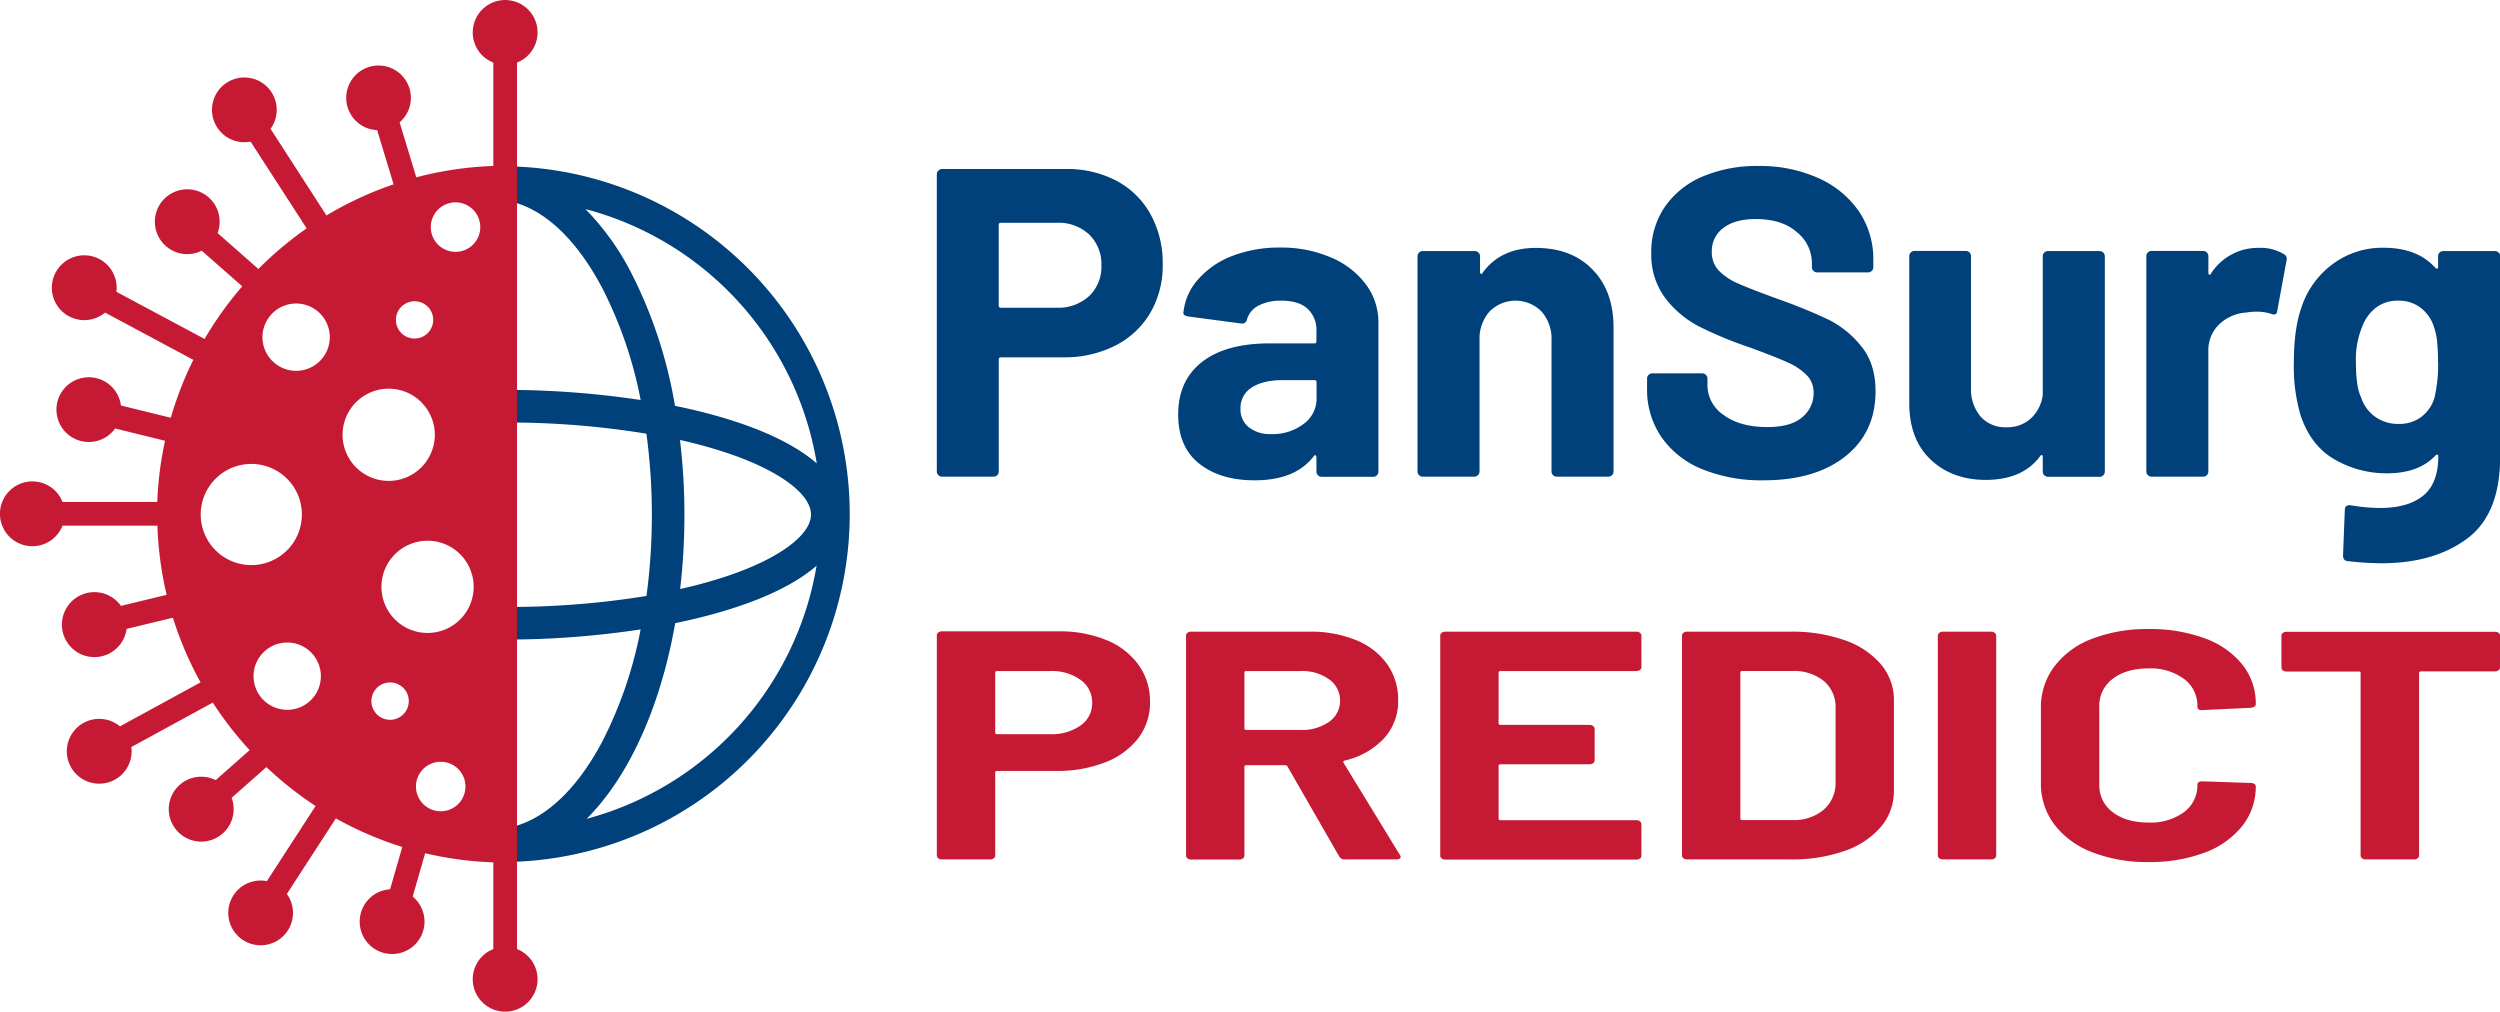
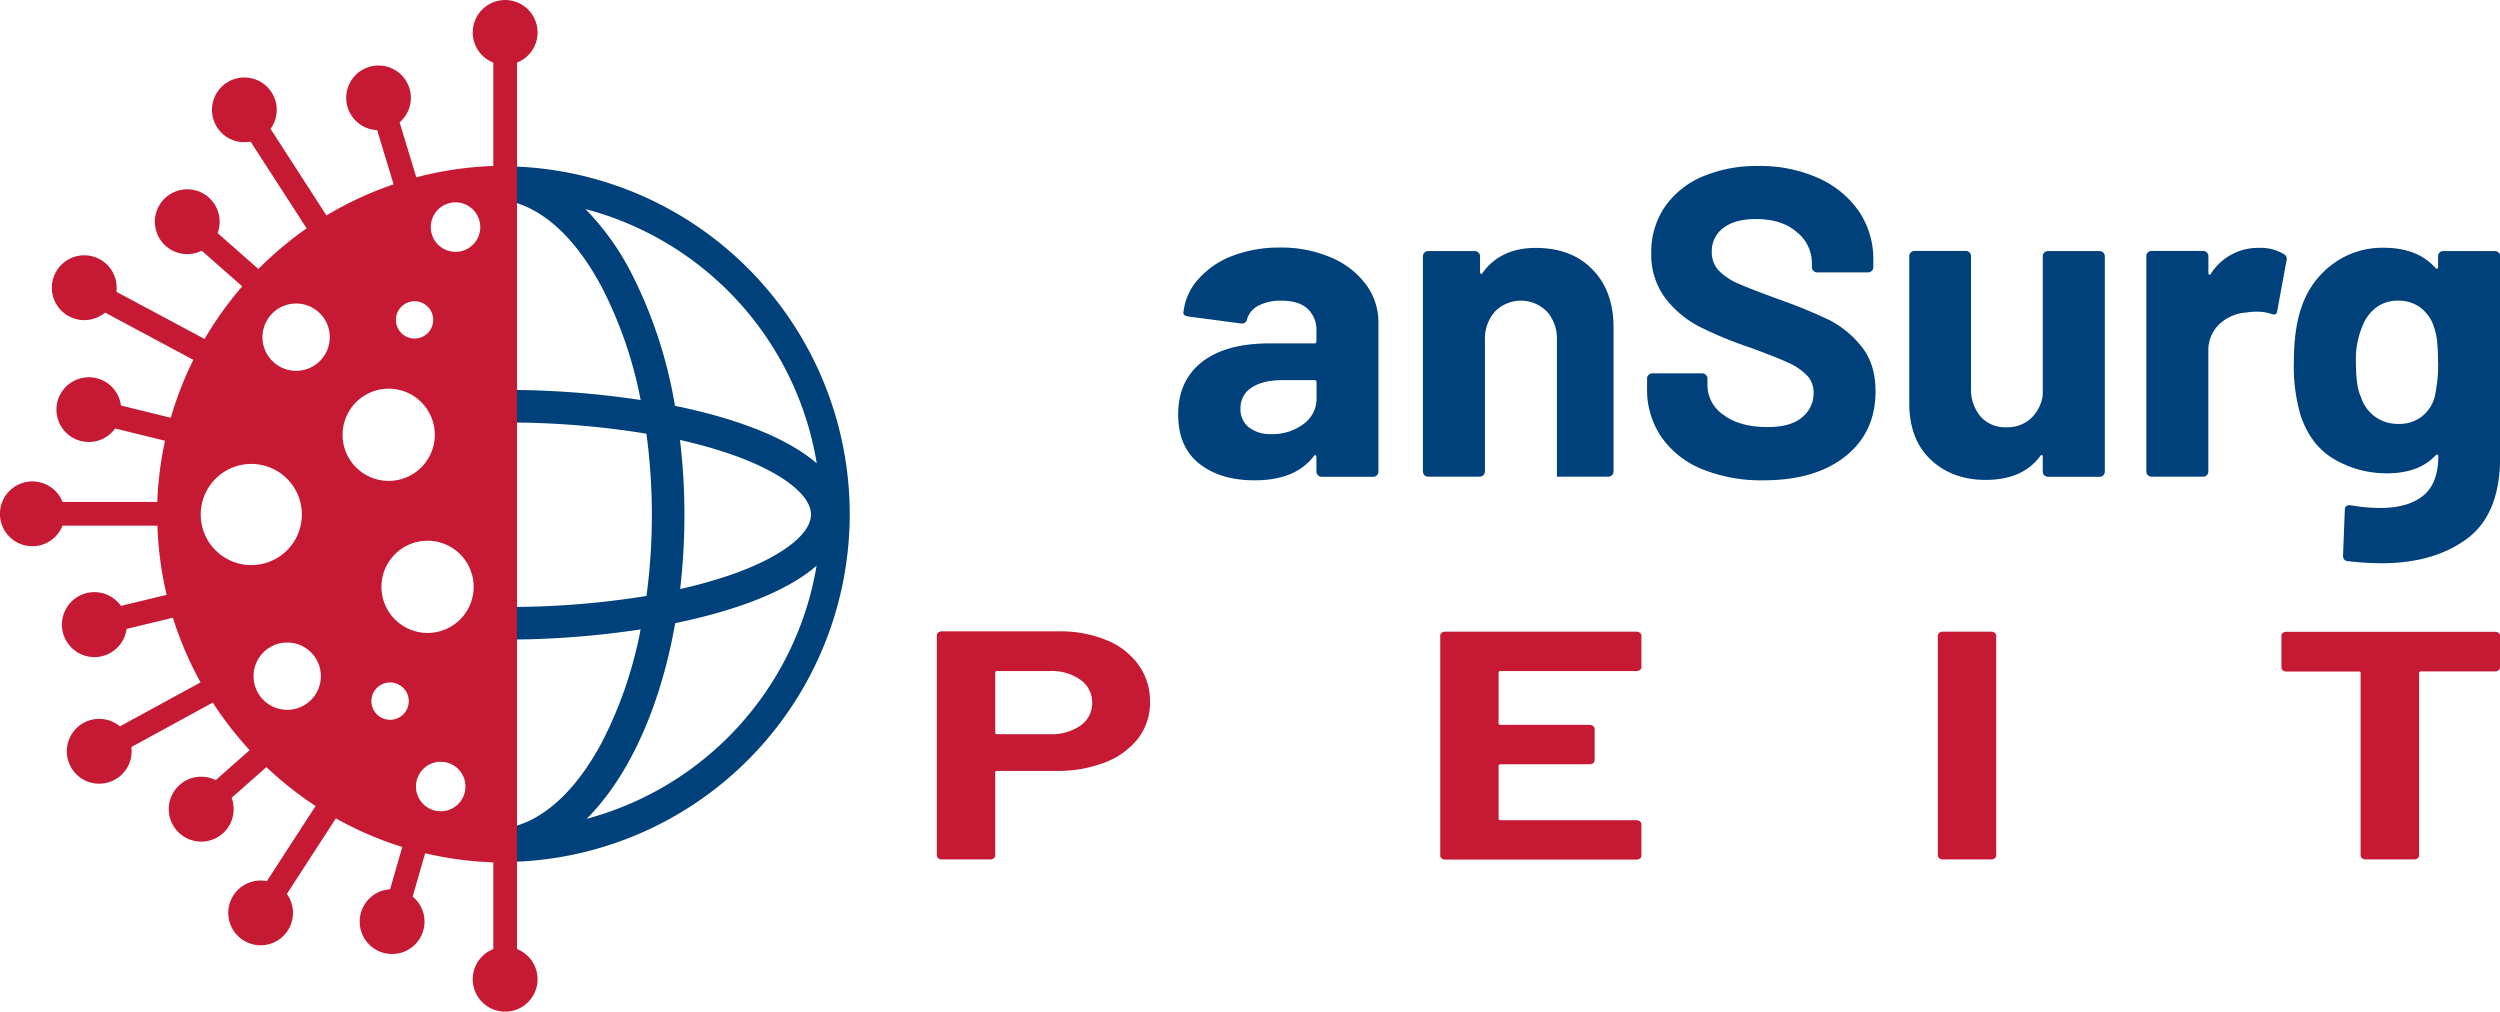
<svg xmlns="http://www.w3.org/2000/svg" id="Layer_1" data-name="Layer 1" viewBox="0 0 642.55 260">
  <defs>
    <style>.cls-1{fill:#00407b;}.cls-2{fill:#c61a34;}</style>
  </defs>
-   <path class="cls-1" d="M287,46.49a21.43,21.43,0,0,1,8.74,8.63,25.89,25.89,0,0,1,3.1,12.8,24.08,24.08,0,0,1-3.21,12.52,21.86,21.86,0,0,1-9,8.4,28.87,28.87,0,0,1-13.37,3h-16a.5.5,0,0,0-.56.56v28.77a1.35,1.35,0,0,1-1.36,1.35H242.14a1.35,1.35,0,0,1-1.36-1.35V44.8a1.37,1.37,0,0,1,1.36-1.36H274A27.11,27.11,0,0,1,287,46.49ZM279.92,76.1a10.3,10.3,0,0,0,3.16-7.84,10.6,10.6,0,0,0-3.16-8,11.49,11.49,0,0,0-8.34-3H257.25a.5.5,0,0,0-.56.57V78.52a.5.5,0,0,0,.56.57h14.33A11.63,11.63,0,0,0,279.92,76.1Z" />
  <path class="cls-1" d="M342.07,66.17a21.48,21.48,0,0,1,9,6.94,16.24,16.24,0,0,1,3.21,9.81v38.24a1.34,1.34,0,0,1-.39,1,1.3,1.3,0,0,1-1,.39H339.7a1.35,1.35,0,0,1-1.35-1.35v-3.73a.47.47,0,0,0-.23-.45c-.15-.07-.3,0-.45.23q-4.73,6.21-15.22,6.2-8.81,0-14.22-4.28t-5.41-12.64q0-8.68,6.09-13.47t17.37-4.8h11.51a.49.49,0,0,0,.56-.56V85.18a7.49,7.49,0,0,0-2.26-5.81c-1.5-1.39-3.76-2.09-6.76-2.09a12.16,12.16,0,0,0-5.81,1.24,5.79,5.79,0,0,0-3,3.5,1.3,1.3,0,0,1-1.47,1.13l-13.65-1.81c-.9-.15-1.31-.49-1.24-1A15,15,0,0,1,308,71.75a22.08,22.08,0,0,1,8.8-6A33.31,33.31,0,0,1,329,63.63,32.1,32.1,0,0,1,342.07,66.17ZM335,109a8,8,0,0,0,3.38-6.66V98.26a.49.49,0,0,0-.56-.56h-8.12q-5.09,0-8,1.91a6.16,6.16,0,0,0-2.87,5.42,5.83,5.83,0,0,0,2.14,4.79,8.81,8.81,0,0,0,5.75,1.75A13.14,13.14,0,0,0,335,109Z" />
-   <path class="cls-1" d="M409.19,69.16q5.52,5.52,5.52,15v37a1.33,1.33,0,0,1-1.35,1.35h-13.2a1.32,1.32,0,0,1-1-.39,1.34,1.34,0,0,1-.39-1V87.43a10.56,10.56,0,0,0-2.54-7.33,9.39,9.39,0,0,0-13.42,0,10.56,10.56,0,0,0-2.54,7.33v33.73a1.35,1.35,0,0,1-1.35,1.35h-13.2a1.3,1.3,0,0,1-1-.39,1.34,1.34,0,0,1-.39-1V65.89a1.35,1.35,0,0,1,1.35-1.36H379a1.31,1.31,0,0,1,1,.4,1.28,1.28,0,0,1,.4,1v4a.45.45,0,0,0,.23.45.21.21,0,0,0,.33-.12q4.63-6.54,13.76-6.54T409.19,69.16Z" />
+   <path class="cls-1" d="M409.19,69.16q5.52,5.52,5.52,15v37a1.33,1.33,0,0,1-1.35,1.35h-13.2V87.43a10.56,10.56,0,0,0-2.54-7.33,9.39,9.39,0,0,0-13.42,0,10.56,10.56,0,0,0-2.54,7.33v33.73a1.35,1.35,0,0,1-1.35,1.35h-13.2a1.3,1.3,0,0,1-1-.39,1.34,1.34,0,0,1-.39-1V65.89a1.35,1.35,0,0,1,1.35-1.36H379a1.31,1.31,0,0,1,1,.4,1.28,1.28,0,0,1,.4,1v4a.45.45,0,0,0,.23.45.21.21,0,0,0,.33-.12q4.63-6.54,13.76-6.54T409.19,69.16Z" />
  <path class="cls-1" d="M437.38,120.54A23.3,23.3,0,0,1,427,112.3a21.47,21.47,0,0,1-3.67-12.46V97.36a1.28,1.28,0,0,1,.4-1,1.31,1.31,0,0,1,1-.4H437.5a1.31,1.31,0,0,1,.95.4,1.28,1.28,0,0,1,.4,1v1.69a9.2,9.2,0,0,0,4.17,7.61q4.17,3.11,11.28,3.1,6,0,8.91-2.53a7.94,7.94,0,0,0,2.93-6.26,6.31,6.31,0,0,0-1.8-4.57,15.91,15.91,0,0,0-4.91-3.27c-2.07-.94-5.35-2.24-9.87-3.89a98,98,0,0,1-12.8-5.3,25.86,25.86,0,0,1-8.8-7.39A18.63,18.63,0,0,1,424.41,65a20.39,20.39,0,0,1,3.5-11.85,22.22,22.22,0,0,1,9.7-7.78,35.58,35.58,0,0,1,14.32-2.71,36.65,36.65,0,0,1,15.29,3.05,25,25,0,0,1,10.49,8.51,21.85,21.85,0,0,1,3.77,12.69v1.7a1.3,1.3,0,0,1-.39,1,1.28,1.28,0,0,1-1,.4h-13a1.28,1.28,0,0,1-1-.4,1.3,1.3,0,0,1-.39-1v-.91a10.23,10.23,0,0,0-3.9-8.06Q458,56.3,451.26,56.3q-5.31,0-8.29,2.26a7.32,7.32,0,0,0-3,6.2,6.8,6.8,0,0,0,1.74,4.74,15.49,15.49,0,0,0,5.19,3.44q3.45,1.52,10.66,4.12a133.29,133.29,0,0,1,12.58,5.18A25.17,25.17,0,0,1,478.38,89q3.67,4.46,3.67,11.56,0,10.59-7.78,16.75t-21.1,6.14A40.27,40.27,0,0,1,437.38,120.54Z" />
  <path class="cls-1" d="M525.42,64.93a1.31,1.31,0,0,1,1-.4h13.2a1.37,1.37,0,0,1,1.36,1.36v55.27a1.35,1.35,0,0,1-.4,1,1.3,1.3,0,0,1-1,.39h-13.2a1.35,1.35,0,0,1-1.35-1.35v-3.84c0-.22-.07-.35-.22-.39s-.3,0-.46.28q-4.5,6.09-14,6.09-8.58,0-14.1-5.19t-5.53-14.55V65.89a1.28,1.28,0,0,1,.4-1,1.31,1.31,0,0,1,1-.4h13.08a1.35,1.35,0,0,1,1,.4,1.3,1.3,0,0,1,.39,1V99.61A10.85,10.85,0,0,0,509,107a8.36,8.36,0,0,0,6.71,2.81,8.89,8.89,0,0,0,6.32-2.31,10,10,0,0,0,3-6V65.89A1.28,1.28,0,0,1,525.42,64.93Z" />
  <path class="cls-1" d="M587,65.32a1.41,1.41,0,0,1,.67,1.7l-2.37,12.85c-.07.91-.6,1.17-1.58.79a12.61,12.61,0,0,0-3.94-.56,18.69,18.69,0,0,0-2.48.23,11.1,11.1,0,0,0-6.89,3,9.23,9.23,0,0,0-2.82,7v30.8a1.34,1.34,0,0,1-.39,1,1.3,1.3,0,0,1-1,.39H553a1.35,1.35,0,0,1-1.35-1.35V65.89a1.28,1.28,0,0,1,.4-1,1.31,1.31,0,0,1,1-.4h13.2a1.35,1.35,0,0,1,1.35,1.36v4.28a.47.47,0,0,0,.23.46.23.23,0,0,0,.34-.12,14.32,14.32,0,0,1,12.41-6.76A11.5,11.5,0,0,1,587,65.32Z" />
  <path class="cls-1" d="M627,64.93a1.33,1.33,0,0,1,1-.4h13.2a1.35,1.35,0,0,1,1,.4,1.3,1.3,0,0,1,.39,1v51.43q0,14.78-8.51,21.09t-21.94,6.32a78,78,0,0,1-8.8-.56c-.75-.08-1.13-.57-1.13-1.47l.45-11.62c0-1,.53-1.39,1.58-1.24a45.78,45.78,0,0,0,7.45.68q7.22,0,11.11-3.16t3.89-10.15c0-.23-.08-.36-.23-.4a.49.49,0,0,0-.45.17q-4.29,4.63-12.52,4.63A26.55,26.55,0,0,1,600,118.06q-6.15-3.56-8.74-11.45a44.21,44.21,0,0,1-1.69-13.43q0-8.79,2-14.32a22.49,22.49,0,0,1,8-11,21.35,21.35,0,0,1,13.08-4.18q8.69,0,13.31,5.19a.46.46,0,0,0,.45.17c.15,0,.23-.17.23-.39V65.89A1.3,1.3,0,0,1,627,64.93Zm-.39,28.14a49.25,49.25,0,0,0-.23-5.41,17.77,17.77,0,0,0-.79-3.61,10.11,10.11,0,0,0-3.38-4.91,9.22,9.22,0,0,0-5.87-1.86,9,9,0,0,0-5.75,1.86,10.87,10.87,0,0,0-3.49,4.91,21.76,21.76,0,0,0-1.58,9.13c0,4.22.45,7.22,1.35,9a9.76,9.76,0,0,0,3.55,4.9,9.89,9.89,0,0,0,6,1.87,9.35,9.35,0,0,0,6-1.87,9.58,9.58,0,0,0,3.27-4.79A37.56,37.56,0,0,0,626.65,93.07Z" />
  <path class="cls-1" d="M130,42.75v.32a28.76,28.76,0,0,0-3.47-.24v8.39C137,51.22,147,59.3,154.77,74a107.24,107.24,0,0,1,9.89,28.81,232.58,232.58,0,0,0-34.11-2.6l0,8.38a220.37,220.37,0,0,1,35.59,2.88,154.31,154.31,0,0,1,1.4,20.87,155.27,155.27,0,0,1-1.38,20.83A219.85,219.85,0,0,1,130.77,156l0,8.38a229.54,229.54,0,0,0,33.88-2.61,106.43,106.43,0,0,1-9.81,28.74c-7.71,14.6-17.71,22.63-28.15,22.63v8.38a29,29,0,0,0,3.24-.18v.21a89.41,89.41,0,0,0,0-178.81ZM162.17,70a66.87,66.87,0,0,0-11.71-16.27,81.27,81.27,0,0,1,59.47,65.38c-7.61-6.64-20.85-11.62-36.45-14.8A117.5,117.5,0,0,0,162.17,70Zm12.61,43.08a121.94,121.94,0,0,1,12.49,3.47c13.06,4.44,21.17,10.45,21.17,15.69s-8.08,11.23-21.09,15.67a122.22,122.22,0,0,1-12.54,3.48,164.46,164.46,0,0,0,1.1-19.13A165,165,0,0,0,174.78,113.12Zm-23.95,97.32c10.74-10.74,18.9-28.57,22.71-50.24,15.54-3.19,28.73-8.14,36.34-14.76A81.26,81.26,0,0,1,150.83,210.44Z" />
  <path class="cls-2" d="M132.88,243.93V223h0V40.09h0v-24a8.33,8.33,0,1,0-6.09,0V42.66A89.34,89.34,0,0,0,107,45.58l-4.29-14.13a8.31,8.31,0,1,0-5.77,2l4.22,13.93a89.44,89.44,0,0,0-17.25,8L69.54,33.12A8.32,8.32,0,1,0,64.4,36.4L78.82,58.69A89.8,89.8,0,0,0,66.41,69.13L55.93,59.91a8.33,8.33,0,1,0-4.08,4.53L62.26,73.6a89.37,89.37,0,0,0-9.68,13.52L29.92,75A8.33,8.33,0,1,0,27,80.34L49.69,92.49a88.94,88.94,0,0,0-5.79,14.88l-12.82-3.15a8.32,8.32,0,1,0-1.49,5.91l12.83,3.15a89.61,89.61,0,0,0-2,15.73H16.07a8.33,8.33,0,1,0,0,6.1H40.46a89.79,89.79,0,0,0,2.37,17.78l-11.75,2.83a8.35,8.35,0,1,0,1.46,5.92l11.9-2.87a89.63,89.63,0,0,0,7.11,16.61L30.83,186.69A8.33,8.33,0,1,0,33.76,192l20.93-11.42a90.46,90.46,0,0,0,9.47,12.22l-8.72,7.71a8.34,8.34,0,1,0,4.09,4.55l8.94-7.9a90.35,90.35,0,0,0,12.64,10L68.59,226.47a8.32,8.32,0,1,0,5.14,3.29l12.6-19.42a88.89,88.89,0,0,0,17.06,7.35l-3.13,10.87a8.33,8.33,0,1,0,5.81,1.88l3.2-11.14a89.5,89.5,0,0,0,17.52,2.35v22.28a8.33,8.33,0,1,0,6.09,0ZM51.59,132.24a13,13,0,1,1,13,13A13,13,0,0,1,51.59,132.24Zm22.23,50.2a8.65,8.65,0,1,1,8.65-8.65A8.65,8.65,0,0,1,73.82,182.44Zm2.29-87.13a8.65,8.65,0,1,1,8.65-8.65A8.65,8.65,0,0,1,76.11,95.31Zm30.44-17.88a4.79,4.79,0,1,1-4.79,4.79A4.79,4.79,0,0,1,106.55,77.43Zm-18.5,34.32A11.85,11.85,0,1,1,99.9,123.6,11.85,11.85,0,0,1,88.05,111.75ZM100.27,185a4.8,4.8,0,1,1,4.79-4.8A4.79,4.79,0,0,1,100.27,185Zm13,23.51a6.36,6.36,0,1,1,6.36-6.36A6.35,6.35,0,0,1,113.32,208.51Zm-3.38-45.83a11.85,11.85,0,1,1,11.85-11.85A11.85,11.85,0,0,1,109.94,162.68Zm7.18-97.95a6.36,6.36,0,1,1,6.37-6.36A6.36,6.36,0,0,1,117.12,64.73Z" />
  <path class="cls-2" d="M284.41,164.53a18.79,18.79,0,0,1,8.25,6.4,16,16,0,0,1,2.92,9.49,15,15,0,0,1-3,9.28,19.53,19.53,0,0,1-8.51,6.23,33.43,33.43,0,0,1-12.61,2.21H256.32c-.36,0-.53.15-.53.42v21.33a.9.9,0,0,1-.37.71,1.48,1.48,0,0,1-.91.29H242.06a1.43,1.43,0,0,1-.9-.29.88.88,0,0,1-.38-.71V163.27a.88.88,0,0,1,.38-.71,1.43,1.43,0,0,1,.9-.29h30A31.3,31.3,0,0,1,284.41,164.53Zm-6.7,21.95a6.94,6.94,0,0,0,3-5.81,7.1,7.1,0,0,0-3-5.94,12.71,12.71,0,0,0-7.88-2.26H256.32c-.36,0-.53.14-.53.42v15.39c0,.28.17.42.53.42h13.51A12.89,12.89,0,0,0,277.71,186.48Z" />
-   <path class="cls-2" d="M344.21,220.14,330.91,197a.73.73,0,0,0-.64-.33h-9.9c-.35,0-.53.14-.53.42v22.83a.9.9,0,0,1-.37.71,1.46,1.46,0,0,1-.91.29H306.11a1.45,1.45,0,0,1-.9-.29.87.87,0,0,1-.37-.71V163.36a.86.86,0,0,1,.37-.71,1.4,1.4,0,0,1,.9-.3h30.43a30.62,30.62,0,0,1,12,2.18,18,18,0,0,1,8,6.19,15.73,15.73,0,0,1,2.82,9.28,14.12,14.12,0,0,1-3.61,9.74,19.74,19.74,0,0,1-10.11,5.73c-.36.11-.46.31-.32.58l14.47,23.67a1.1,1.1,0,0,1,.21.5c0,.45-.39.67-1.17.67H345.7A1.55,1.55,0,0,1,344.21,220.14Zm-24.37-47.25v14.3c0,.28.18.42.53.42h13.94a12,12,0,0,0,7.29-2.09,6.49,6.49,0,0,0,2.82-5.44,6.59,6.59,0,0,0-2.82-5.48,11.77,11.77,0,0,0-7.29-2.13H320.37C320,172.47,319.84,172.61,319.84,172.89Z" />
  <path class="cls-2" d="M421.51,172.18a1.4,1.4,0,0,1-.91.29H385.7c-.35,0-.53.14-.53.42v13c0,.28.18.42.53.42h22.88a1.45,1.45,0,0,1,.9.29.9.9,0,0,1,.38.71v8.12a.88.88,0,0,1-.38.71,1.45,1.45,0,0,1-.9.29H385.7c-.35,0-.53.14-.53.42v13.54c0,.28.18.42.53.42h34.9a1.4,1.4,0,0,1,.91.3.89.89,0,0,1,.37.71v8.11a.9.9,0,0,1-.37.71,1.46,1.46,0,0,1-.91.29H371.44a1.45,1.45,0,0,1-.9-.29.87.87,0,0,1-.37-.71V163.36a.86.86,0,0,1,.37-.71,1.4,1.4,0,0,1,.9-.3H420.6a1.4,1.4,0,0,1,.91.3.89.89,0,0,1,.37.71v8.11A.89.89,0,0,1,421.51,172.18Z" />
-   <path class="cls-2" d="M432.68,220.6a.87.87,0,0,1-.37-.71V163.36a.86.86,0,0,1,.37-.71,1.4,1.4,0,0,1,.9-.3h26.6a40.37,40.37,0,0,1,14,2.22,21.24,21.24,0,0,1,9.31,6.23,14.24,14.24,0,0,1,3.29,9.28v23.08a14.25,14.25,0,0,1-3.29,9.29,21.33,21.33,0,0,1-9.31,6.23,40.61,40.61,0,0,1-14,2.21h-26.6A1.45,1.45,0,0,1,432.68,220.6Zm15.16-9.83h12.88a11.75,11.75,0,0,0,7.92-2.59,9,9,0,0,0,3.14-6.94V182a8.69,8.69,0,0,0-3-6.95,12.15,12.15,0,0,0-8.14-2.59H447.84c-.36,0-.53.14-.53.42v37.46C447.31,210.63,447.48,210.77,447.84,210.77Z" />
  <path class="cls-2" d="M498.43,220.6a.9.9,0,0,1-.37-.71V163.36a.89.89,0,0,1,.37-.71,1.4,1.4,0,0,1,.91-.3h12.45a1.4,1.4,0,0,1,.9.3.86.86,0,0,1,.37.71v56.53a.87.87,0,0,1-.37.71,1.45,1.45,0,0,1-.9.29H499.34A1.46,1.46,0,0,1,498.43,220.6Z" />
-   <path class="cls-2" d="M537.64,219a22,22,0,0,1-9.68-7.15,17.39,17.39,0,0,1-3.41-10.62V181.92A17.39,17.39,0,0,1,528,171.3a21.82,21.82,0,0,1,9.68-7.11,39.2,39.2,0,0,1,14.58-2.51,40.17,40.17,0,0,1,14.42,2.39,22,22,0,0,1,9.68,6.77A16,16,0,0,1,579.78,181c0,.5-.43.81-1.28.92l-12.45.59h-.21c-.71,0-1.07-.31-1.07-.92a8.54,8.54,0,0,0-3.45-7.11,14.5,14.5,0,0,0-9.1-2.68c-3.83,0-6.9.9-9.21,2.68a8.54,8.54,0,0,0-3.45,7.11v20.15a8.48,8.48,0,0,0,3.45,7q3.47,2.67,9.21,2.67a14.5,14.5,0,0,0,9.1-2.67,8.48,8.48,0,0,0,3.45-7c0-.61.43-.92,1.28-.92l12.45.42a1.54,1.54,0,0,1,.9.25.72.72,0,0,1,.38.59,16.18,16.18,0,0,1-3.46,10.2,22.19,22.19,0,0,1-9.68,6.86,39.72,39.72,0,0,1-14.42,2.42A38.58,38.58,0,0,1,537.64,219Z" />
  <path class="cls-2" d="M642.18,162.65a.86.86,0,0,1,.37.71v8.19a.86.86,0,0,1-.37.71,1.4,1.4,0,0,1-.9.3h-19c-.36,0-.53.14-.53.41v46.92a.9.9,0,0,1-.37.71,1.48,1.48,0,0,1-.91.29H608a1.45,1.45,0,0,1-.9-.29.88.88,0,0,1-.38-.71V173c0-.27-.17-.41-.53-.41H587.65a1.4,1.4,0,0,1-.91-.3.89.89,0,0,1-.37-.71v-8.19a.89.89,0,0,1,.37-.71,1.4,1.4,0,0,1,.91-.3h53.63A1.4,1.4,0,0,1,642.18,162.65Z" />
</svg>